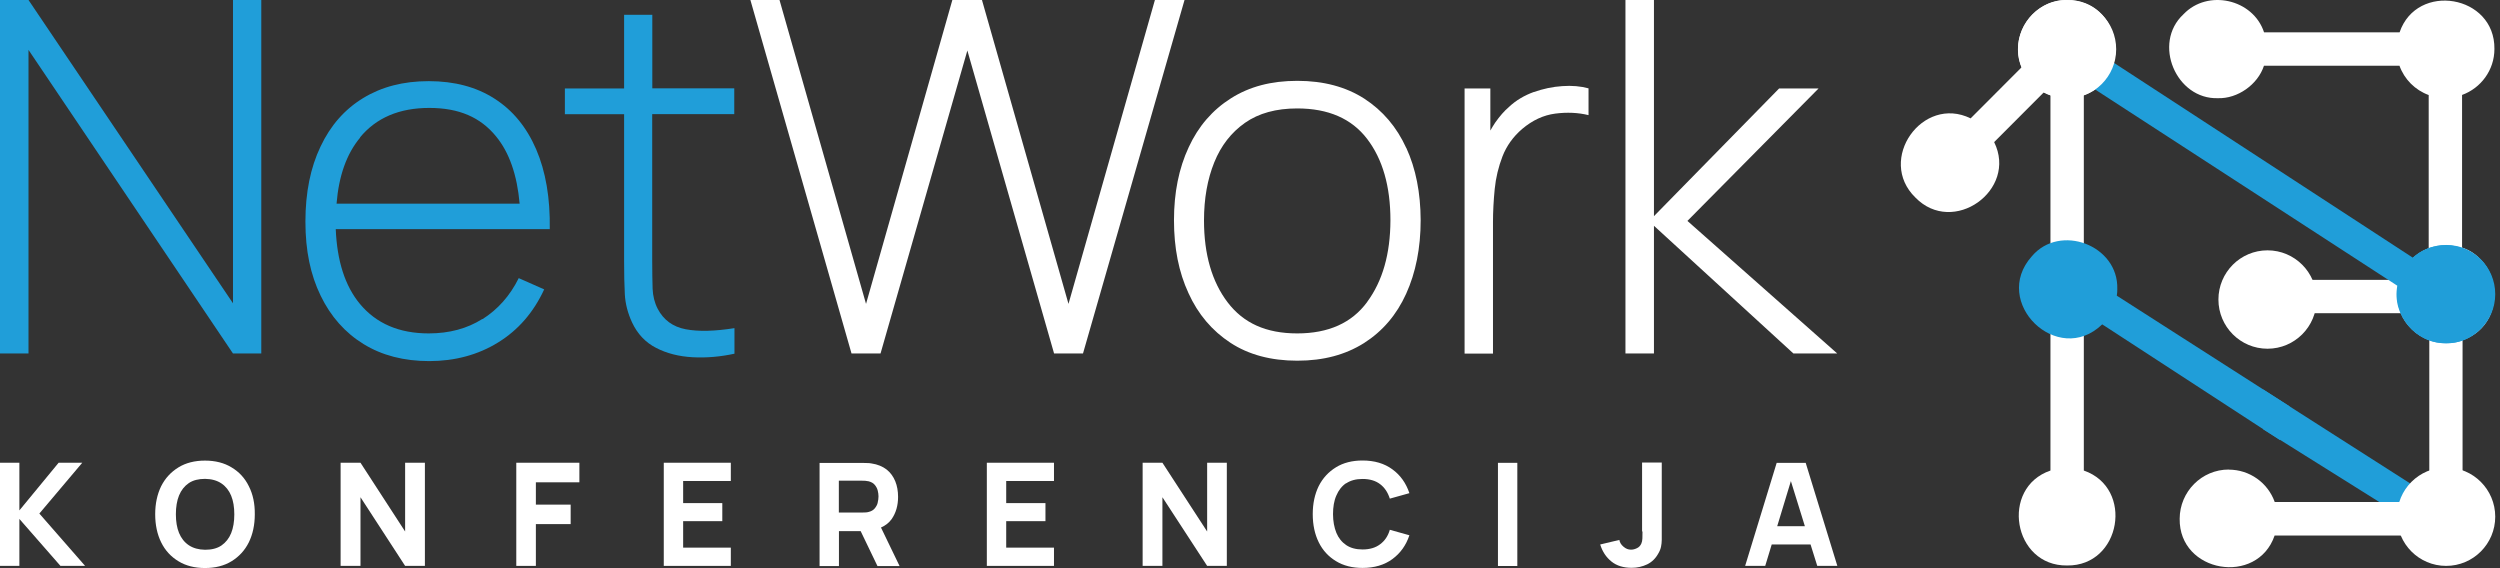
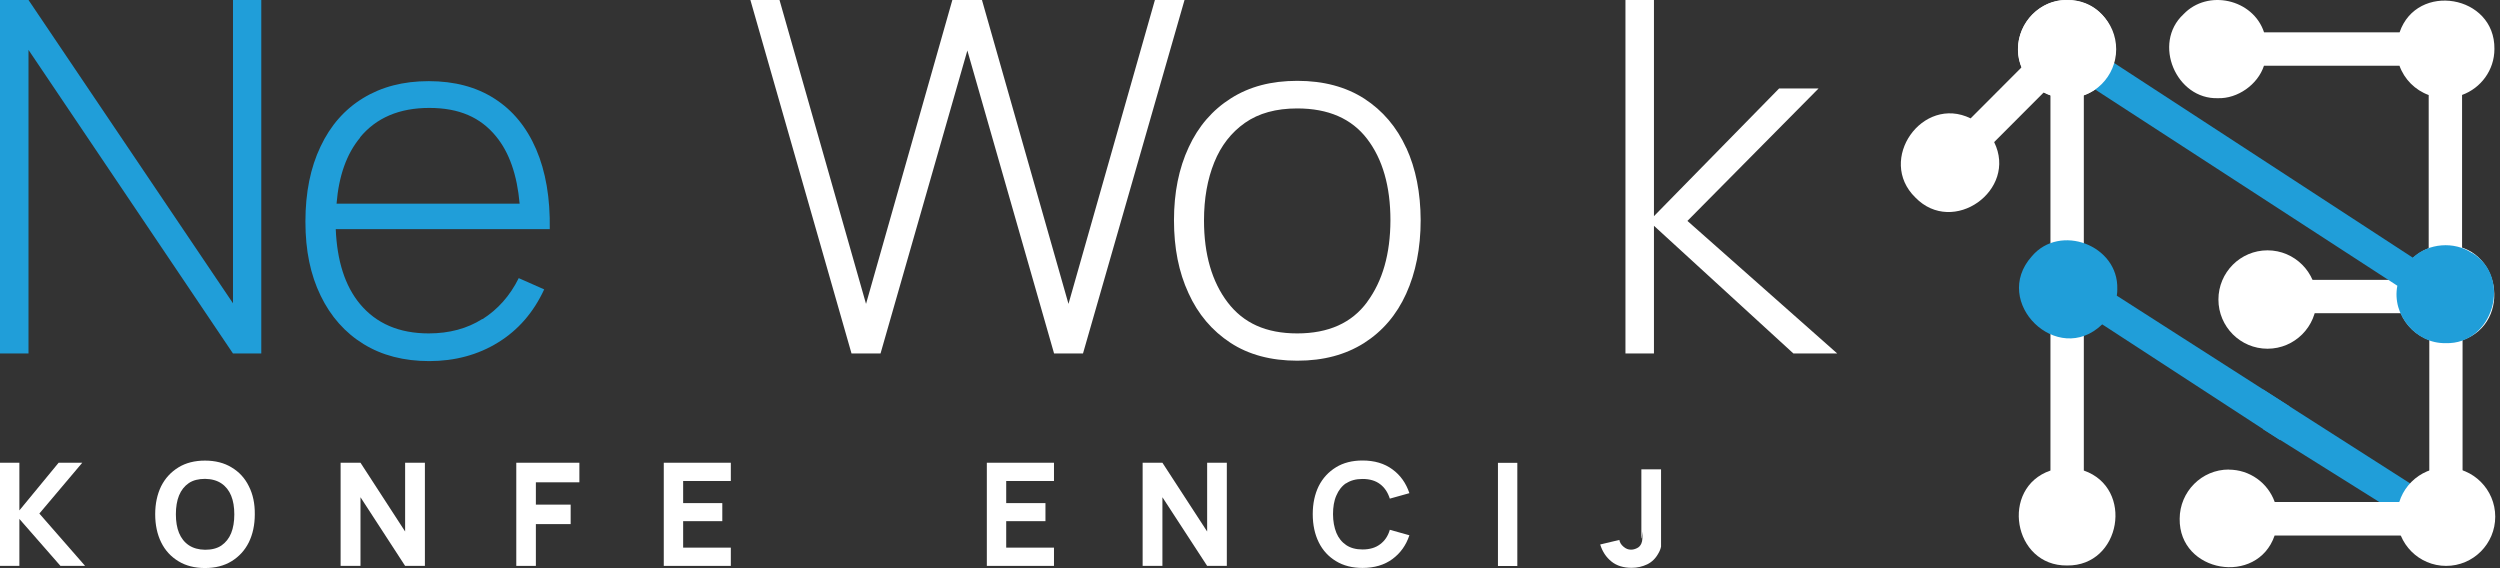
<svg xmlns="http://www.w3.org/2000/svg" id="Layer_1" data-name="Layer 1" viewBox="0 0 246.47 56">
  <rect x="0" y="0" width="246.47" height="56" fill="#333333" stroke="none" />
  <defs>
    <style>
      .cls-1 {
        fill: #209ed9;
      }

      .cls-2 {
        fill: #000a31;
      }

      .cls-3 {
        fill: #fff;
      }
    </style>
  </defs>
  <path class="cls-3" d="M205.44,46.38v-15.1c-1.06.28-2.23.27-3.29,0v15.11c-4.98,1.7-3.69,9.43,1.64,9.36,5.33.07,6.63-7.64,1.65-9.36Z" />
  <path class="cls-1" d="M223.12,42.32l13.22,8.28,1.71-1.1c.17-.26-.2-1.32,0-1.56l-14.93-9.54v3.91Z" />
  <path class="cls-3" d="M201.5,9.11c.22.1.42.2.65.28v16.82c1.07-.28,2.22-.28,3.29,0V9.38C210.41,7.63,209.12-.06,203.78,0c-3.34-.07-5.79,3.57-4.47,6.63l-5.03,5.04c-4.75-2.33-9.27,4.08-5.45,7.8,3.72,3.84,10.11-.73,7.77-5.46l4.89-4.9Z" />
  <path class="cls-3" d="M219.73,46.3c2.07,0,3.86,1.31,4.53,3.19h15.24s0-15.96,0-15.96c-1.26-.46-2.29-1.41-2.81-2.65h-16.63c.12-.46.19-.96.2-1.47.04-.02,2.69-1.73,2.85-1.82h13.43c.61-1.99,2.43-3.42,4.6-3.42,5.32-.06,6.64,7.62,1.64,9.36,0,4.84,0,14.34,0,19.27h-18.53c-1.71,4.98-9.44,3.68-9.36-1.66.01-2.67,2.17-4.85,4.84-4.85Z" />
  <path class="cls-2" d="M214.9,32.06s0,0,.01.01c0,0,0,0,0-.01h0Z" />
  <path class="cls-3" d="M218.67,9.68c1.92.06,3.92-1.33,4.53-3.2h13.36c.48,1.34,1.54,2.4,2.88,2.89v16.23c1.07-.28,2.22-.28,3.29,0V9.36c1.85-.67,3.19-2.44,3.19-4.53.07-5.34-7.65-6.63-9.35-1.64h-13.36c-1.07-3.28-5.56-4.3-7.95-1.78-3.08,2.86-.72,8.41,3.41,8.27Z" />
  <path class="cls-1" d="M243.7,24.94c-1.76-1.18-4.28-.97-5.83.46-.47-.3-29.31-19.1-29.76-19.4-.41.98-.73,2.13-1.56,2.82,3.12,2.01,27.26,17.71,29.8,19.35-.56,2.86,1.79,5.71,4.75,5.66,4.71.16,6.61-6.53,2.61-8.9Z" />
  <g>
    <polygon class="cls-3" points="8.11 45.62 5.78 45.62 1.91 50.32 1.91 45.62 0 45.62 0 55.79 1.91 55.79 1.91 51.16 5.96 55.79 8.39 55.79 3.88 50.63 8.11 45.62" />
    <path class="cls-3" d="M24.53,47.93c-.39-.8-.97-1.42-1.7-1.85-.73-.45-1.61-.67-2.62-.67s-1.89.22-2.62.67c-.73.45-1.3,1.06-1.7,1.85-.39.8-.59,1.72-.59,2.77s.2,1.98.59,2.77c.39.8.97,1.42,1.7,1.86.73.45,1.61.67,2.62.67s1.89-.22,2.62-.67c.73-.45,1.3-1.06,1.7-1.86.39-.8.59-1.72.59-2.77.01-1.05-.18-1.97-.59-2.77ZM22.79,52.56c-.21.52-.54.93-.96,1.22-.43.29-.97.42-1.61.42-.64-.01-1.18-.16-1.61-.45-.43-.29-.75-.7-.96-1.21s-.31-1.13-.31-1.84.1-1.33.31-1.85.54-.93.96-1.22c.43-.29.97-.42,1.61-.42.64.01,1.18.16,1.61.45.43.29.75.7.96,1.21s.31,1.13.31,1.84-.1,1.33-.31,1.85Z" />
    <polygon class="cls-3" points="39.94 52.4 35.54 45.62 33.58 45.62 33.58 55.79 35.54 55.79 35.54 49.02 39.94 55.79 41.89 55.79 41.89 45.62 39.94 45.62 39.94 52.4" />
    <polygon class="cls-3" points="50.9 55.79 52.83 55.79 52.83 51.67 56.26 51.67 56.26 49.75 52.83 49.75 52.83 47.55 57.12 47.55 57.12 45.62 50.9 45.62 50.9 55.79" />
    <polygon class="cls-3" points="65.44 55.79 72.05 55.79 72.05 53.99 67.35 53.99 67.35 51.38 71.21 51.38 71.21 49.6 67.35 49.6 67.35 47.42 72.05 47.42 72.05 45.62 65.44 45.62 65.44 55.79" />
-     <path class="cls-3" d="M86.85,52.01c.45-.2.8-.47,1.06-.84.42-.6.63-1.34.63-2.18,0-.56-.09-1.09-.28-1.55s-.47-.85-.85-1.15c-.39-.3-.88-.51-1.49-.6-.13-.03-.29-.04-.45-.04-.17-.01-.3-.01-.39-.01h-4.28v10.17h1.91v-3.45h2.14l1.66,3.45h2.18l-1.83-3.79ZM86.53,49.57c-.05.21-.16.39-.29.55-.14.17-.34.29-.6.35-.1.03-.21.05-.33.05-.12.01-.22.01-.33.01h-2.28v-3.14h2.28c.1,0,.21,0,.33.01s.22.03.33.05c.26.07.46.18.6.35s.24.35.29.55c.05.21.08.39.08.58,0,.21-.03.41-.08.62Z" />
    <polygon class="cls-3" points="97.29 55.79 103.91 55.79 103.91 53.99 99.2 53.99 99.2 51.38 103.07 51.38 103.07 49.6 99.2 49.6 99.2 47.42 103.91 47.42 103.91 45.62 97.29 45.62 97.29 55.79" />
    <polygon class="cls-3" points="119.01 52.4 114.6 45.62 112.65 45.62 112.65 55.79 114.6 55.79 114.6 49.02 119.01 55.79 120.95 55.79 120.95 45.62 119.01 45.62 119.01 52.4" />
    <path class="cls-3" d="M132.72,47.65c.43-.29.97-.43,1.61-.43.71,0,1.28.17,1.73.51.45.34.76.81.96,1.43l1.93-.54c-.33-.98-.88-1.77-1.68-2.35-.79-.58-1.77-.87-2.94-.87-1.01,0-1.89.22-2.62.67-.73.45-1.3,1.06-1.7,1.85-.39.8-.59,1.72-.59,2.77s.2,1.98.59,2.77c.39.8.97,1.42,1.7,1.86.73.45,1.61.67,2.62.67,1.17,0,2.15-.29,2.94-.87.79-.58,1.35-1.36,1.68-2.35l-1.93-.54c-.18.62-.5,1.09-.96,1.43-.45.34-1.02.51-1.73.51-.64,0-1.18-.14-1.61-.43s-.76-.7-.97-1.21c-.21-.52-.33-1.14-.33-1.84s.1-1.33.33-1.84c.22-.52.54-.93.97-1.22" />
    <rect class="cls-3" x="147.68" y="45.63" width="1.91" height="10.17" />
-     <path class="cls-3" d="M161.93,52.4c0,.26,0,.49-.01.68-.01.2-.04.37-.1.5-.09.21-.24.38-.45.47-.21.1-.39.14-.58.14-.26,0-.5-.09-.73-.29-.24-.2-.37-.42-.41-.67l-1.89.45c.22.71.59,1.26,1.11,1.68.52.42,1.19.62,1.99.62.56,0,1.07-.12,1.53-.34.46-.22.84-.59,1.11-1.09.13-.22.22-.45.26-.66s.07-.43.07-.67v-7.62h-1.94v6.8h.03Z" />
-     <path class="cls-3" d="M178.02,45.63h-2.86l-3.11,10.16h1.98l.64-2.11h3.83l.66,2.11h1.98l-3.12-10.16ZM175.21,51.88l1.35-4.45,1.38,4.45h-2.73Z" />
+     <path class="cls-3" d="M161.93,52.4c0,.26,0,.49-.01.68-.01.2-.04.37-.1.5-.09.21-.24.38-.45.47-.21.1-.39.14-.58.14-.26,0-.5-.09-.73-.29-.24-.2-.37-.42-.41-.67l-1.89.45c.22.71.59,1.26,1.11,1.68.52.42,1.19.62,1.99.62.56,0,1.07-.12,1.53-.34.46-.22.84-.59,1.11-1.09.13-.22.22-.45.26-.66v-7.62h-1.94v6.8h.03Z" />
  </g>
  <g>
    <polygon class="cls-1" points="22.97 29.9 2.81 0 0 0 0 34.85 2.81 34.85 2.81 4.92 22.97 34.85 25.76 34.85 25.76 0 22.97 0 22.97 29.9" />
    <path class="cls-1" d="M47.55,31.45c-1.5.95-3.27,1.42-5.28,1.42-2.92,0-5.17-.97-6.78-2.9-1.48-1.78-2.26-4.25-2.39-7.38h21.1c.05-3.06-.4-5.69-1.34-7.87-.94-2.18-2.31-3.85-4.1-4.99-1.8-1.16-3.97-1.73-6.49-1.73s-4.65.56-6.47,1.67c-1.82,1.11-3.22,2.7-4.2,4.78-.99,2.07-1.49,4.53-1.49,7.4s.5,5.24,1.5,7.3c.99,2.05,2.41,3.65,4.23,4.77,1.82,1.12,3.98,1.68,6.48,1.68s4.81-.61,6.79-1.84c1.98-1.22,3.49-2.96,4.54-5.23l-2.51-1.11c-.87,1.76-2.08,3.1-3.58,4.05ZM35.49,13.55c1.6-1.94,3.88-2.91,6.83-2.91s5.05.93,6.58,2.8c1.31,1.59,2.08,3.81,2.33,6.64h-18.05c.22-2.73.99-4.92,2.33-6.52Z" />
-     <path class="cls-1" d="M64.33,1.46h-2.8v7.26h-5.84v2.54h5.84v14.52c0,1.21.02,2.28.07,3.23.05.93.29,1.87.72,2.79.53,1.13,1.33,1.97,2.37,2.5,1.04.54,2.26.85,3.62.92,1.36.07,2.72-.05,4.1-.35v-2.52c-1.95.31-3.56.35-4.81.11-1.26-.24-2.18-.91-2.76-2.02-.31-.6-.47-1.26-.5-1.97-.02-.72-.04-1.63-.04-2.73v-14.49h8.09v-2.54h-8.08V1.46Z" />
    <polygon class="cls-3" points="113.86 0 105.34 29.96 96.81 0 93.89 0 85.38 29.96 76.85 0 73.98 0 83.95 34.85 86.81 34.85 95.37 4.98 103.92 34.85 106.77 34.85 116.78 0 113.86 0" />
    <path class="cls-3" d="M138.64,14.59c-.94-2.07-2.33-3.69-4.13-4.86-1.82-1.17-4.02-1.76-6.61-1.76s-4.72.57-6.54,1.72-3.21,2.75-4.17,4.83c-.97,2.08-1.45,4.47-1.45,7.2s.47,5.11,1.43,7.18c.94,2.08,2.33,3.71,4.13,4.89,1.8,1.18,4,1.77,6.6,1.77s4.75-.59,6.58-1.74c1.82-1.16,3.21-2.78,4.15-4.86.94-2.07,1.43-4.5,1.43-7.25-.01-2.69-.47-5.07-1.42-7.14ZM134.79,29.77c-1.52,2.07-3.82,3.1-6.9,3.1s-5.3-1.02-6.85-3.05-2.34-4.73-2.34-8.08c0-2.17.34-4.07,1.01-5.73s1.68-2.95,3.03-3.9c1.36-.95,3.07-1.42,5.15-1.42,3.06,0,5.36,1,6.89,3,1.53,2,2.3,4.68,2.3,8.03-.01,3.3-.77,5.98-2.29,8.04Z" />
-     <path class="cls-3" d="M151.21,9.07c-.93.34-1.75.82-2.44,1.47-.47.4-.92.92-1.37,1.56-.17.25-.32.51-.47.77v-4.15h-2.54v26.14h2.8v-12.95c0-1.06.06-2.15.17-3.27.11-1.12.37-2.19.77-3.23.4-1.02,1.04-1.93,1.94-2.7,1.02-.86,2.1-1.36,3.26-1.51s2.25-.1,3.28.15v-2.64c-.77-.21-1.63-.29-2.59-.22-.94.06-1.88.26-2.82.59" />
    <polygon class="cls-3" points="179.29 8.72 175.4 8.72 163.06 21.31 163.06 0 160.25 0 160.25 34.85 163.06 34.85 163.06 22.26 176.81 34.85 181.13 34.85 166.36 21.78 179.29 8.72" />
  </g>
  <ellipse class="cls-3" cx="223.55" cy="29.53" rx="4.84" ry="4.85" />
-   <ellipse class="cls-1" cx="241.16" cy="29" rx="4.84" ry="4.85" />
  <ellipse class="cls-3" cx="203.79" cy="4.85" rx="4.84" ry="4.85" />
  <ellipse class="cls-3" cx="241.16" cy="50.94" rx="4.84" ry="4.85" />
  <path class="cls-1" d="M208.74,28.5c.13-4.33-5.66-6.5-8.42-3.24-4.07,4.52,2.54,10.96,6.93,6.72l.24.15,17.29,11.26.93-3.34-17.02-10.9c.04-.22.05-.43.05-.65Z" />
</svg>